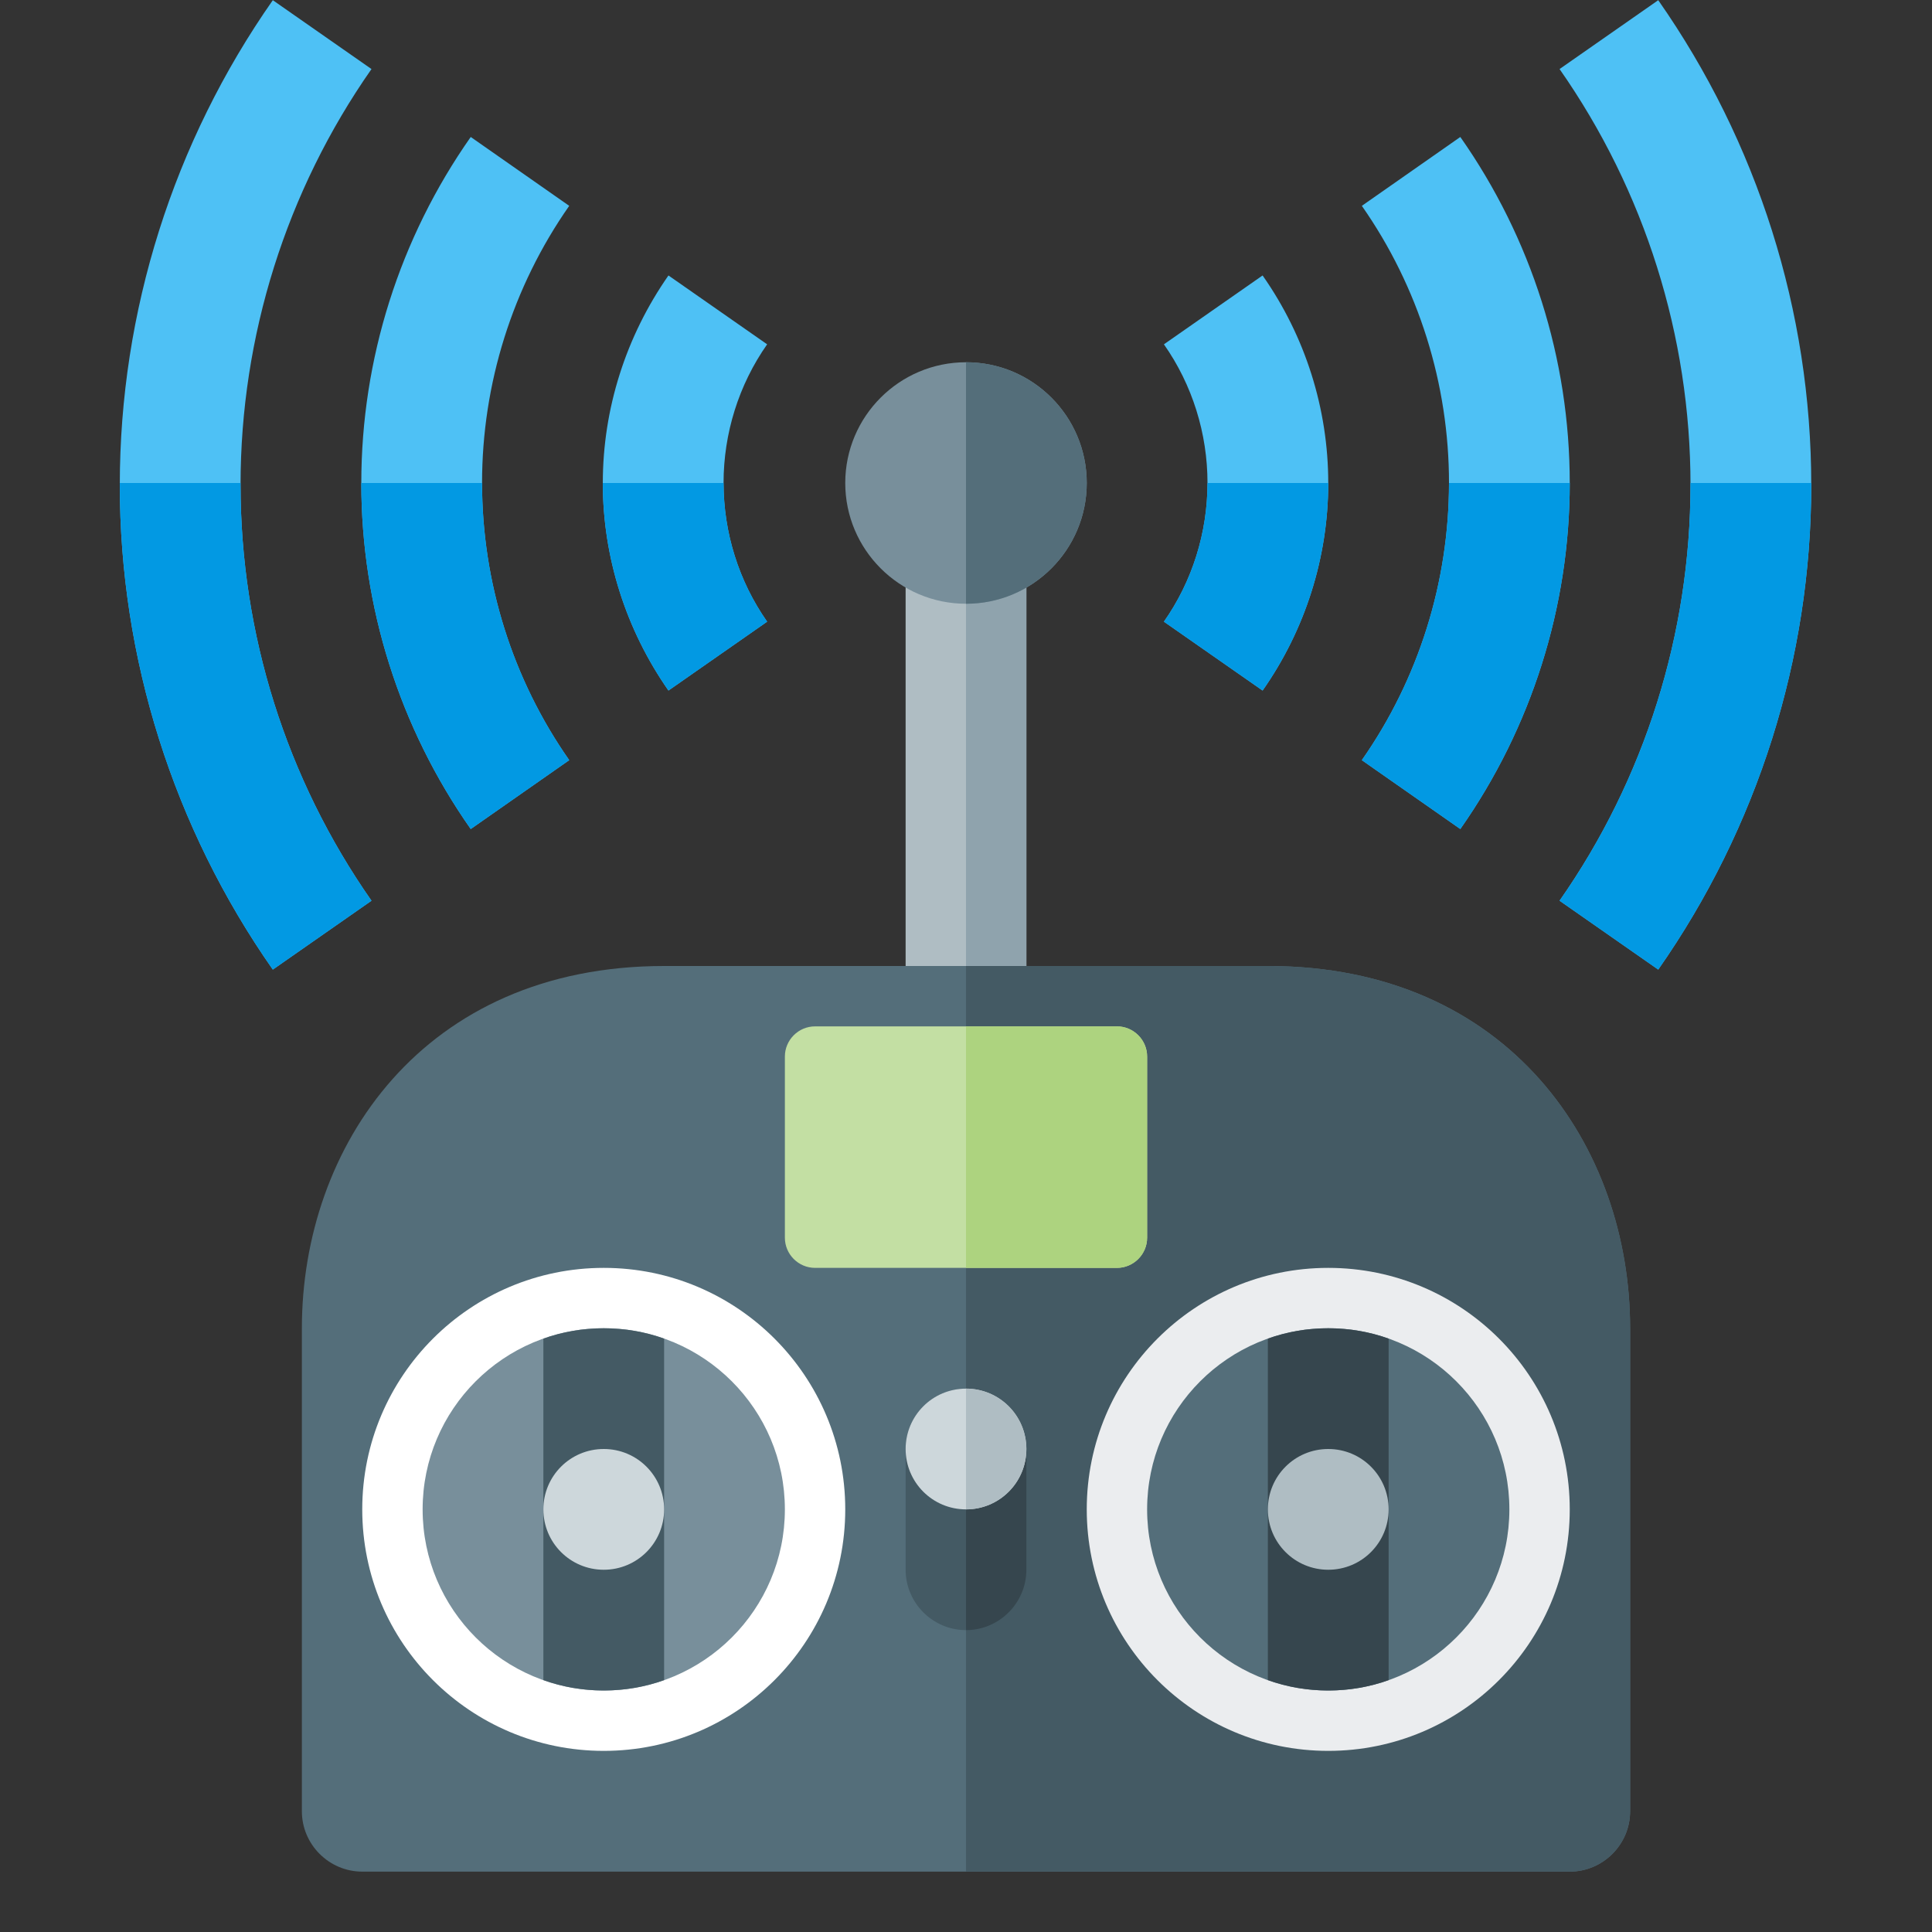
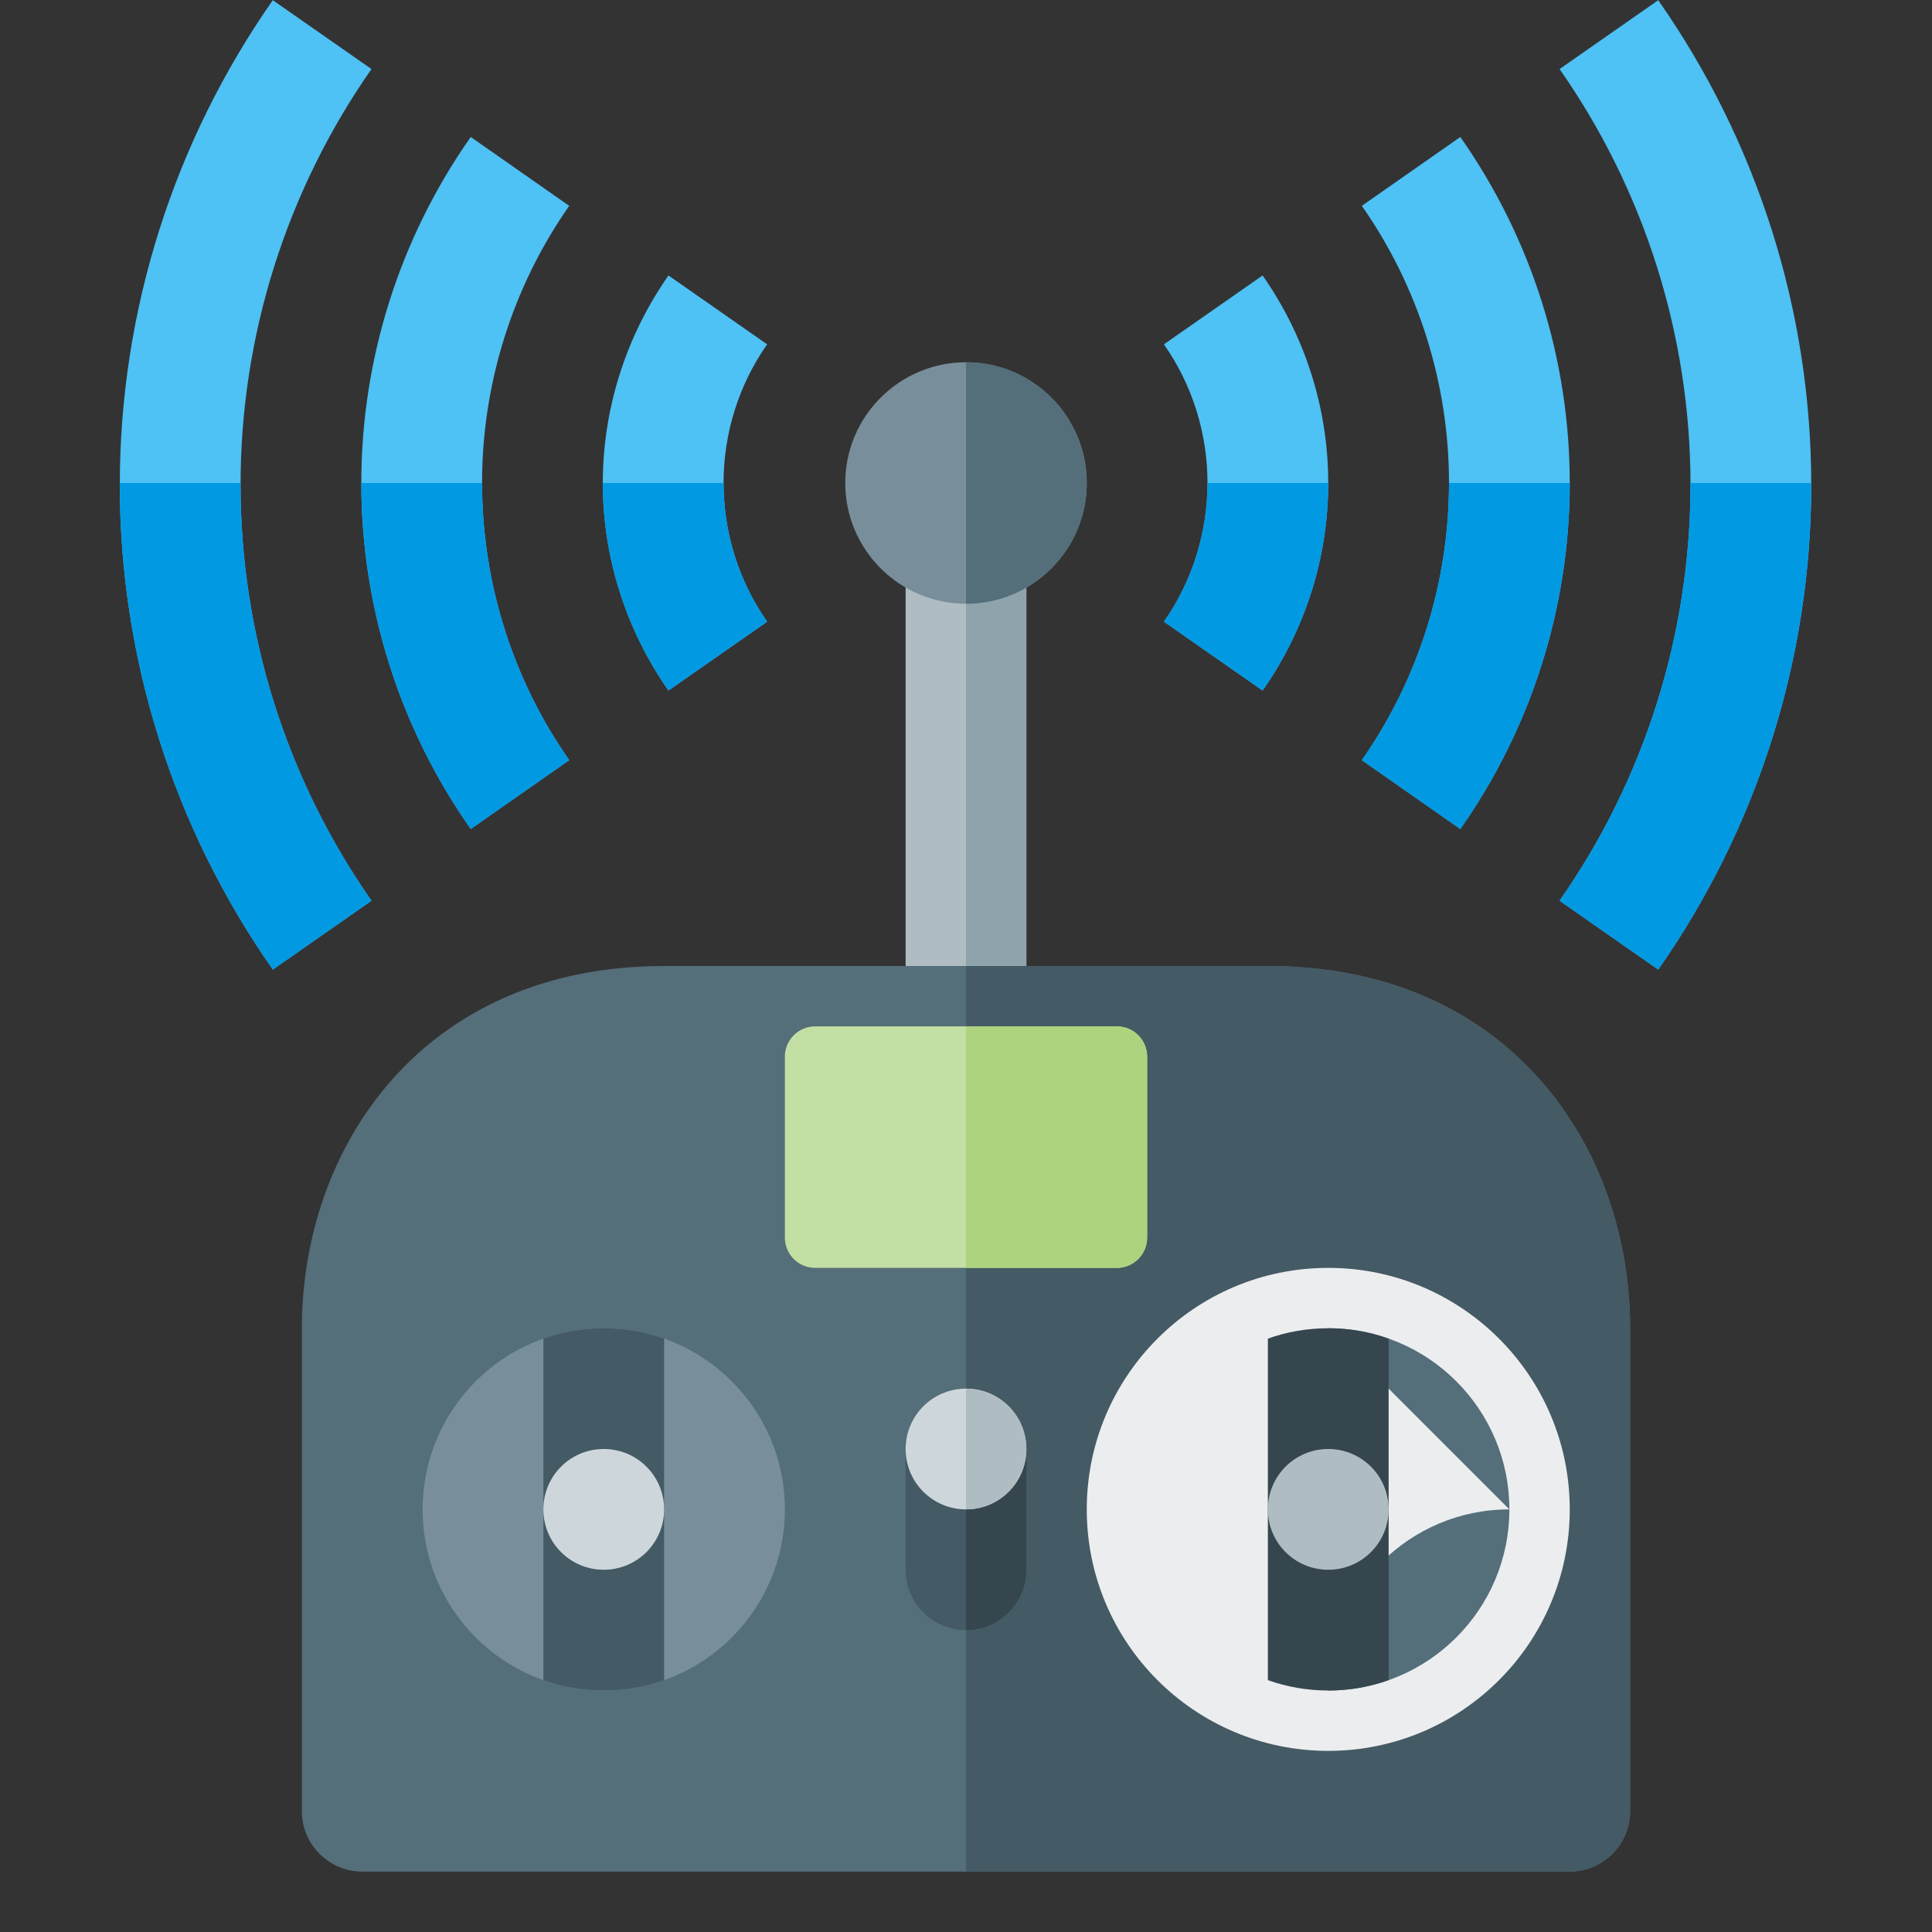
<svg xmlns="http://www.w3.org/2000/svg" version="1.1" viewBox="0 0 512 512">
  <rect x="0" y="0" width="512" height="512" fill="#333333" stroke="none" />
  <g>
    <polygon points="272,128 240,128 240,272 272,272" fill="#afbdc3" />
    <polygon points="272,128 256,128 256,272 272,272" fill="#8fa3ad" />
    <path d="M256,96c17.7,0 32,14.35 32,32c0,17.65 -14.3,32 -32,32c-17.65,0 -32,-14.35 -32,-32c0,-17.65 14.35,-32 32,-32z" fill="#788f9b" />
    <path d="M256,96c17.7,0 32,14.35 32,32c0,17.65 -14.3,32 -32,32l0,0l0,-64z" fill="#546e7a" />
    <path d="M439.45,0.05c26.35,37.65 40.55,82.5 40.55,128.45c0,45.95 -14.2,90.8 -40.55,128.45l-26.15,-18.25c22.6,-32.3 34.7,-70.8 34.7,-110.2c0,-39.4 -12.1,-77.9 -34.7,-110.2z M387,36.3c18.85,26.85 29,58.85 29,91.7c0,32.85 -10.15,64.85 -29,91.7l-26.1,-18.25c15.05,-21.5 23.1,-47.2 23.1,-73.45c0,-26.25 -8.05,-51.95 -23.1,-73.45z M334.6,73c11.3,16.1 17.4,35.3 17.4,55c0,19.7 -6.1,38.9 -17.4,55l-26.15,-18.25c7.55,-10.75 11.55,-23.65 11.55,-36.75c0,-13.1 -4,-26 -11.55,-36.75z M98.45,18.3c-22.6,32.3 -34.7,70.8 -34.7,110.2c0,39.4 12.1,77.9 34.7,110.2l-26.15,18.25c-26.35,-37.65 -40.55,-82.5 -40.55,-128.45c0,-45.95 14.2,-90.8 40.55,-128.45z M150.85,54.55c-15.05,21.5 -23.1,47.2 -23.1,73.45c0,26.25 8.05,51.95 23.1,73.45l-26.1,18.25c-18.85,-26.85 -29,-58.85 -29,-91.7c0,-32.85 10.15,-64.85 29,-91.7z M203.3,91.25c-7.55,10.75 -11.55,23.65 -11.55,36.75c0,13.1 4,26 11.55,36.75l-26.15,18.25c-11.25,-16.1 -17.4,-35.3 -17.4,-55c0,-19.7 6.15,-38.9 17.4,-55z" fill="#4ec1f5" />
    <path d="M480,128l0,0.5c0,45.95 -14.2,90.8 -40.55,128.45l-26.15,-18.25c22.6,-32.3 34.7,-70.8 34.7,-110.2l0,-0.5z M416,128c0,32.85 -10.15,64.85 -29,91.7l-26.1,-18.25c15.05,-21.5 23.1,-47.2 23.1,-73.45z M352,128c0,19.7 -6.1,38.9 -17.4,55l-26.15,-18.25c7.55,-10.75 11.55,-23.65 11.55,-36.75z M63.75,128l0,0.5c0,39.4 12.1,77.9 34.7,110.2l-26.15,18.25c-26.35,-37.65 -40.55,-82.5 -40.55,-128.45l0,-0.5z M127.75,128c0,26.25 8.05,51.95 23.1,73.45l-26.1,18.25c-18.85,-26.85 -29,-58.85 -29,-91.7z M191.75,128c0,13.1 4,26 11.55,36.75l-26.15,18.25c-11.25,-16.1 -17.4,-35.3 -17.4,-55z" fill="#0299e3" />
    <path d="M176,256l160,0c64,0 96,48 96,96l0,128c0,8.8 -7.2,16 -16,16l-320,0c-8.8,0 -16,-7.2 -16,-16l0,-128c0,-48 32,-96 96,-96z" fill="#546e7a" />
    <path d="M256,256l80,0c64,0 96,48 96,96l0,128c0,8.8 -7.2,16 -16,16l-160,0z" fill="#445a64" />
-     <path d="M160,336c35.35,0 64,28.65 64,64c0,35.35 -28.65,64 -64,64c-35.35,0 -64,-28.65 -64,-64c0,-35.35 28.65,-64 64,-64z" fill="#ffffff" />
    <path d="M160,352c26.5,0 48,21.5 48,48c0,26.5 -21.5,48 -48,48c-26.5,0 -48,-21.5 -48,-48c0,-26.5 21.5,-48 48,-48z" fill="#788f9b" />
    <path d="M160,352c5.6,0 11,0.95 16,2.75l0,90.5c-5,1.8 -10.4,2.75 -16,2.75c-5.6,0 -11,-0.95 -16,-2.75l0,-90.5c5,-1.8 10.4,-2.75 16,-2.75z" fill="#445a64" />
    <path d="M352,336c35.35,0 64,28.65 64,64c0,35.35 -28.65,64 -64,64c-35.35,0 -64,-28.65 -64,-64c0,-35.35 28.65,-64 64,-64z" fill="#ebedef" />
-     <path d="M352,352c26.5,0 48,21.5 48,48c0,26.5 -21.5,48 -48,48c-26.5,0 -48,-21.5 -48,-48c0,-26.5 21.5,-48 48,-48z" fill="#546e7a" />
+     <path d="M352,352c26.5,0 48,21.5 48,48c0,26.5 -21.5,48 -48,48c0,-26.5 21.5,-48 48,-48z" fill="#546e7a" />
    <path d="M352,352c5.6,0 11,0.95 16,2.75l0,90.5c-5,1.8 -10.4,2.75 -16,2.75c-5.6,0 -11,-0.95 -16,-2.75l0,-90.5c5,-1.8 10.4,-2.75 16,-2.75z" fill="#36464e" />
    <path d="M256,432c-8.8,0 -16,-7.2 -16,-16l0,-32c0,-8.8 7.2,-16 16,-16c8.8,0 16,7.2 16,16l0,32c0,8.8 -7.2,16 -16,16z" fill="#445a64" />
    <path d="M256,368c8.8,0 16,7.2 16,16l0,32c0,8.8 -7.2,16 -16,16z" fill="#36464e" />
    <path d="M256,368c8.85,0 16,7.15 16,16c0,8.85 -7.15,16 -16,16c-8.85,0 -16,-7.15 -16,-16c0,-8.85 7.15,-16 16,-16z" fill="#cdd7db" />
    <path d="M256,368c8.85,0 16,7.15 16,16c0,8.85 -7.15,16 -16,16z" fill="#afbdc3" />
    <path d="M216,272l80,0c4.4,0 8,3.6 8,8l0,48c0,4.4 -3.6,8 -8,8l-80,0c-4.4,0 -8,-3.6 -8,-8l0,-48c0,-4.4 3.6,-8 8,-8z" fill="#c3dfa3" />
    <path d="M256,272l40,0c4.4,0 8,3.6 8,8l0,48c0,4.4 -3.6,8 -8,8l-40,0z" fill="#add37f" />
    <path d="M160,384c8.85,0 16,7.15 16,16c0,8.85 -7.15,16 -16,16c-8.85,0 -16,-7.15 -16,-16c0,-8.85 7.15,-16 16,-16z" fill="#cdd7db" />
    <path d="M352,384c8.85,0 16,7.15 16,16c0,8.85 -7.15,16 -16,16c-8.85,0 -16,-7.15 -16,-16c0,-8.85 7.15,-16 16,-16z" fill="#afbdc3" />
  </g>
</svg>